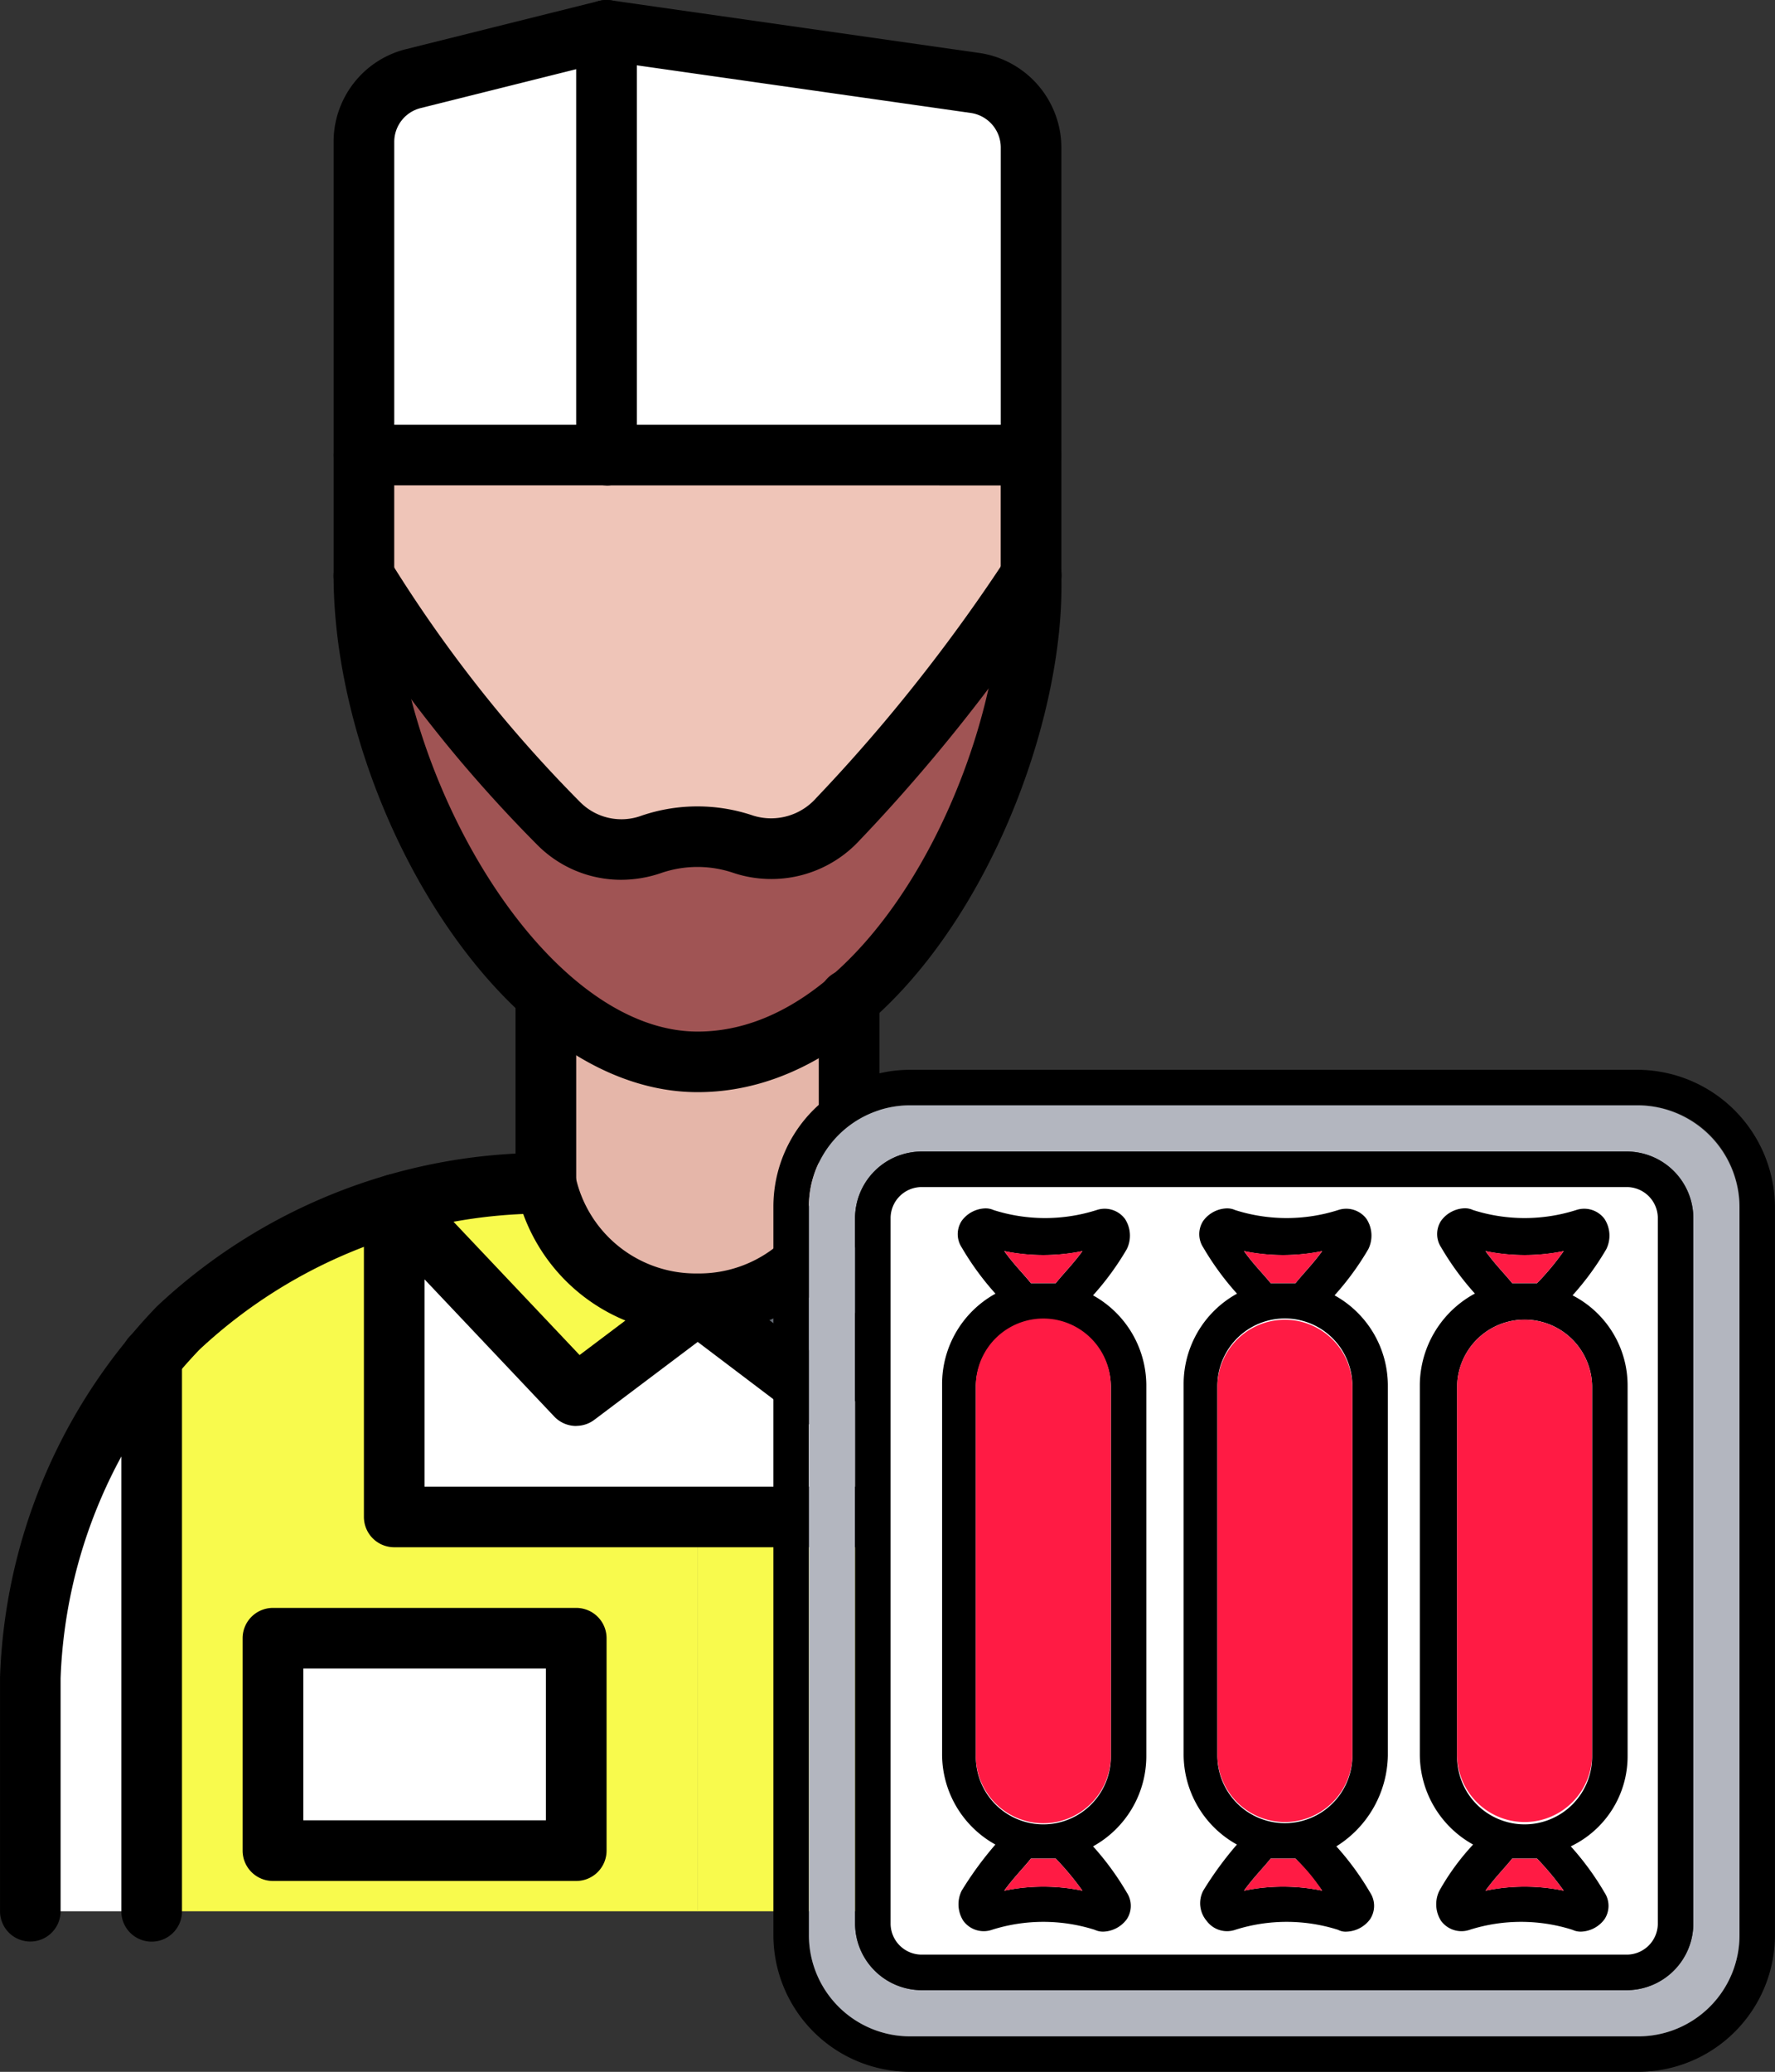
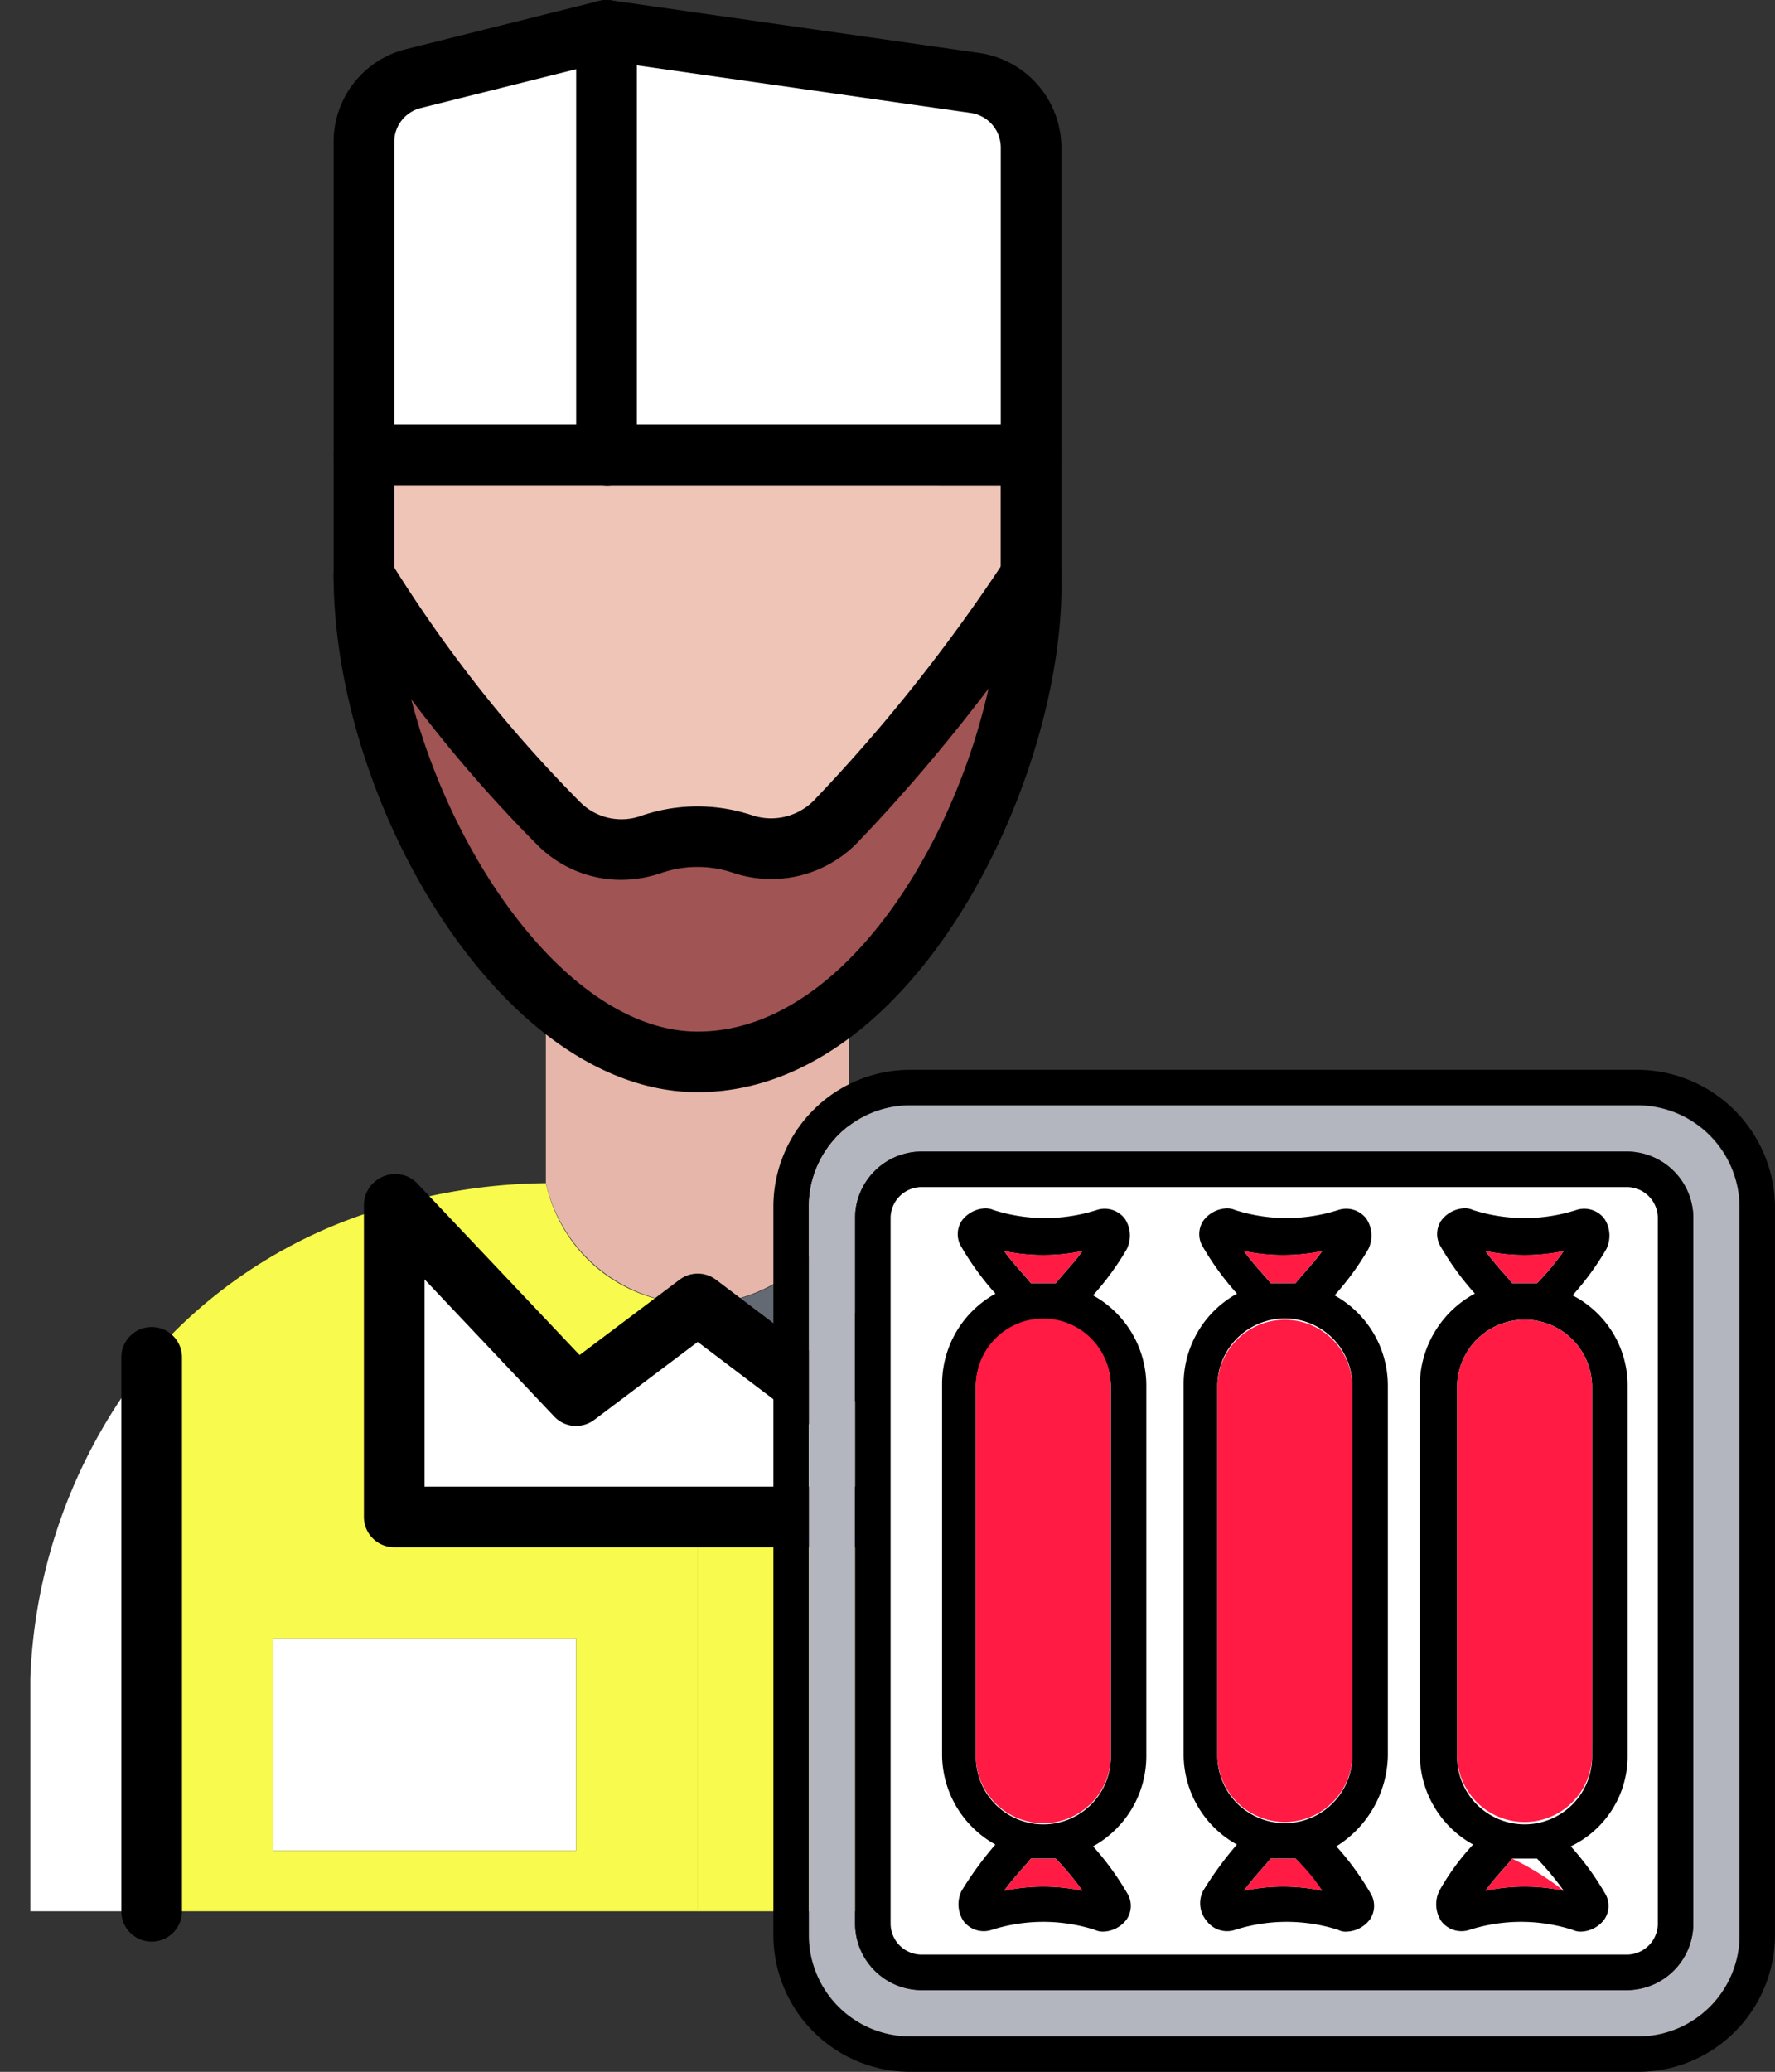
<svg xmlns="http://www.w3.org/2000/svg" width="83.109" height="96.965" viewBox="0 0 83.109 96.965">
  <rect x="0" y="0" width="83.109" height="96.965" fill="#333333" stroke="none" />
  <g id="Grupo_4432" data-name="Grupo 4432" transform="translate(0)">
    <g id="_41" data-name="41" transform="translate(0 0)">
      <path id="Trazado_3862" data-name="Trazado 3862" d="M41.009,44.74V70.666h5.679V59.747A25.2,25.2,0,0,0,41.009,44.74Z" transform="translate(17.217 18.784)" fill="#e6ecf4" />
      <path id="Trazado_3863" data-name="Trazado 3863" d="M47.335,45.505A23.271,23.271,0,0,0,37.2,39.67c0,4.87.013,9.8.013,14.667H23V72.794H48.57V46.868a15.747,15.747,0,0,0-1.235-1.363Z" transform="translate(9.656 16.656)" fill="#f8fa4d" />
      <path id="Trazado_3869" data-name="Trazado 3869" d="M27.191,44.651c-1.9,1.434-3.791,2.854-5.693,4.288-2.825-2.982-5.622-5.949-8.448-8.931A26.618,26.618,0,0,1,20.078,39a7.179,7.179,0,0,0,7.113,5.651Z" transform="translate(5.48 16.374)" fill="#f8fa4d" />
      <rect id="Rectángulo_1577" data-name="Rectángulo 1577" width="14.198" height="9.939" transform="translate(12.779 76.672)" fill="#fff" />
      <path id="Trazado_3870" data-name="Trazado 3870" d="M37.194,39.951v.014c-2.854,3-5.679,5.977-8.519,8.973L23.01,44.651A7.166,7.166,0,0,0,30.095,39a27.346,27.346,0,0,1,7.1.951Z" transform="translate(9.661 16.374)" fill="#636a74" />
      <path id="Trazado_3871" data-name="Trazado 3871" d="M6.679,44.74V70.666H1V59.747A25.2,25.2,0,0,1,6.679,44.74Z" transform="translate(0.421 18.784)" fill="#fff" />
      <path id="Trazado_3872" data-name="Trazado 3872" d="M41.4,53.793v.54H13v-14.6a.128.128,0,0,1,.071-.014c2.825,2.982,5.622,5.949,8.448,8.931,1.9-1.434,3.791-2.854,5.693-4.288l5.665,4.288c2.84-3,5.665-5.977,8.519-8.973Z" transform="translate(5.459 16.66)" fill="#fff" />
      <path id="Trazado_3873" data-name="Trazado 3873" d="M43.236,15v5.651a81.156,81.156,0,0,1-5.679,7.639c-1.122,1.349-2.243,2.584-3.337,3.734a4.251,4.251,0,0,1-4.444,1.193,6.886,6.886,0,0,0-2.158-.355,6.515,6.515,0,0,0-2.144.355,4.126,4.126,0,0,1-4.345-.98c-1.15-1.15-2.328-2.428-3.521-3.833A63.571,63.571,0,0,1,12,20.651V15Z" transform="translate(5.039 6.299)" fill="#efc5b8" />
      <path id="Trazado_3874" data-name="Trazado 3874" d="M37.557,26.619a81.156,81.156,0,0,0,5.679-7.639c0,.227.014.511,0,.838-.128,6.46-3.493,14.695-8.519,19a10.963,10.963,0,0,1-7.085,2.911,10.853,10.853,0,0,1-7.113-3.1c-4.827-4.33-8.235-12.31-8.5-18.812C12,19.491,12,19.207,12,18.98a63.571,63.571,0,0,0,5.608,7.752c1.193,1.406,2.371,2.683,3.521,3.833a4.126,4.126,0,0,0,4.345.98,6.515,6.515,0,0,1,2.144-.355,6.886,6.886,0,0,1,2.158.355,4.251,4.251,0,0,0,4.444-1.193C35.313,29.2,36.435,27.967,37.557,26.619Z" transform="translate(5.039 7.97)" fill="#a05454" />
      <path id="Trazado_3875" data-name="Trazado 3875" d="M32.2,33v8.59a7.285,7.285,0,0,1-14.2,0V32.82a10.853,10.853,0,0,0,7.113,3.1A10.963,10.963,0,0,0,32.2,33Z" transform="translate(7.558 13.78)" fill="#e5b6a9" />
      <path id="Trazado_3876" data-name="Trazado 3876" d="M39.877,6.48v14.4H20V1L37.265,3.47A3.043,3.043,0,0,1,39.877,6.48Z" transform="translate(8.397 0.422)" fill="#fff" />
      <path id="Trazado_3877" data-name="Trazado 3877" d="M23.358,1V20.877H12V6.225a3.053,3.053,0,0,1,2.314-2.967Z" transform="translate(5.039 0.422)" fill="#fff" />
      <path id="Trazado_3878" data-name="Trazado 3878" d="M30.571,54.316H16.358V39.72A23.029,23.029,0,0,0,6.235,45.484,15.748,15.748,0,0,0,5,46.847V72.773H30.571ZM10.679,69.933V59.995h14.2v9.939Z" transform="translate(2.1 16.677)" fill="#f8fa4d" />
      <g id="Grupo_4429" data-name="Grupo 4429">
-         <path id="Trazado_3879" data-name="Trazado 3879" d="M25.495,49.084a8.55,8.55,0,0,1-8.458-6.75,1.463,1.463,0,0,1-.036-.32V33.239a1.42,1.42,0,0,1,2.84,0v8.6a5.755,5.755,0,0,0,5.661,4.4h.026a5.766,5.766,0,0,0,5.671-4.4v-8.42a1.42,1.42,0,1,1,2.84,0v8.592a1.4,1.4,0,0,1-.037.322A8.627,8.627,0,0,1,25.495,49.084Z" transform="translate(7.138 13.36)" />
        <path id="Trazado_3880" data-name="Trazado 3880" d="M28.048,45.235c-8.889,0-16.584-12.728-17.028-23.266-.015-.352-.019-.654-.019-.89v-5.66A1.419,1.419,0,0,1,12.421,14H43.657a1.419,1.419,0,0,1,1.42,1.42v5.66c.006.209.007.513,0,.861C44.886,31.213,38,45.235,28.048,45.235Zm-14.208-28.4v4.24c0,.205,0,.466.017.771C14.239,30.906,21,42.4,28.048,42.4c7.988,0,14.021-12.254,14.188-20.515.007-.3.006-.559,0-.767V16.839Z" transform="translate(4.619 5.879)" />
        <path id="Trazado_3882" data-name="Trazado 3882" d="M23.779,22.716a1.419,1.419,0,0,1-1.42-1.42V3.236L15.075,5.057A1.63,1.63,0,0,0,13.841,6.64V21.3a1.42,1.42,0,0,1-2.84,0V6.64A4.464,4.464,0,0,1,14.386,2.3L23.435.042A1.419,1.419,0,0,1,25.2,1.419V21.3a1.419,1.419,0,0,1-1.42,1.42Z" transform="translate(4.619 0.002)" />
        <path id="Trazado_3883" data-name="Trazado 3883" d="M40.3,22.716a1.419,1.419,0,0,1-1.42-1.42V6.9a1.638,1.638,0,0,0-1.4-1.614L20.22,2.825a1.42,1.42,0,1,1,.4-2.812L37.88,2.478A4.493,4.493,0,0,1,41.718,6.9V21.3a1.419,1.419,0,0,1-1.42,1.42Z" transform="translate(7.978 0.001)" />
        <path id="Trazado_3884" data-name="Trazado 3884" d="M24.471,33.623a5.522,5.522,0,0,1-3.932-1.633c-1.237-1.241-2.446-2.561-3.6-3.922a66.4,66.4,0,0,1-5.731-7.916,1.419,1.419,0,1,1,2.415-1.492,63.743,63.743,0,0,0,5.485,7.576c1.1,1.3,2.256,2.564,3.437,3.751a2.722,2.722,0,0,0,2.877.634,8.116,8.116,0,0,1,5.229,0,2.823,2.823,0,0,0,2.953-.832c1.122-1.177,2.225-2.411,3.281-3.669a80.381,80.381,0,0,0,5.579-7.5,1.421,1.421,0,1,1,2.374,1.561,83.44,83.44,0,0,1-5.779,7.763c-1.093,1.3-2.236,2.582-3.4,3.8a5.626,5.626,0,0,1-5.925,1.561,5.229,5.229,0,0,0-3.393,0A5.781,5.781,0,0,1,24.471,33.623Z" transform="translate(4.619 7.552)" />
      </g>
      <g id="Grupo_4430" data-name="Grupo 4430">
        <path id="Trazado_3881" data-name="Trazado 3881" d="M21.923,50.5a1.413,1.413,0,0,1-1.03-.444L12.43,41.11a1.419,1.419,0,1,1,2.06-1.952l7.591,8.022,4.678-3.523a1.416,1.416,0,0,1,1.712,0l4.652,3.52,7.645-8.064a1.419,1.419,0,0,1,2.06,1.952l-8.519,8.987a1.415,1.415,0,0,1-1.887.155l-4.81-3.641-4.838,3.644a1.416,1.416,0,0,1-.854.286Z" transform="translate(5.056 16.237)" />
-         <path id="Trazado_3885" data-name="Trazado 3885" d="M1.42,74.911A1.419,1.419,0,0,1,0,73.491V64.282c0-1.018,0-1.531,0-1.718A26.309,26.309,0,0,1,7.336,45.195,26.5,26.5,0,0,1,25.549,38h.01a1.42,1.42,0,1,1,.01,2.84A23.649,23.649,0,0,0,9.336,47.211a23.465,23.465,0,0,0-6.5,15.378c0,.189,0,.692,0,1.69v9.212a1.419,1.419,0,0,1-1.42,1.42Z" transform="translate(0.001 15.955)" />
        <path id="Trazado_3886" data-name="Trazado 3886" d="M41.831,56.156H13.421A1.419,1.419,0,0,1,12,54.737v-14.6a1.42,1.42,0,1,1,2.84,0V53.317H41.817a1.42,1.42,0,0,1,.014,2.84Z" transform="translate(5.039 16.257)" />
        <path id="Trazado_3887" data-name="Trazado 3887" d="M33.421,56.175A1.419,1.419,0,0,1,32,54.755V40.1a1.42,1.42,0,0,1,2.84-.014V54.755a1.419,1.419,0,0,1-1.42,1.42Z" transform="translate(13.436 16.238)" />
        <path id="Trazado_3893" data-name="Trazado 3893" d="M41.127,44.12a1.413,1.413,0,0,1-.711-.191,21.637,21.637,0,0,0-3.929-1.772h0c-.033-.011-.067-.024-.1-.037a26.178,26.178,0,0,0-7.967-1.278,1.42,1.42,0,1,1,0-2.84,28.654,28.654,0,0,1,8.94,1.449,1.052,1.052,0,0,1,.11.043,24.41,24.41,0,0,1,4.37,1.979,1.42,1.42,0,0,1-.714,2.648Z" transform="translate(11.336 15.955)" />
        <path id="Trazado_3894" data-name="Trazado 3894" d="M5.421,72.506A1.419,1.419,0,0,1,4,71.086V45.161a1.42,1.42,0,0,1,2.84,0V71.086a1.419,1.419,0,0,1-1.42,1.42Z" transform="translate(1.681 18.365)" />
-         <path id="Trazado_3895" data-name="Trazado 3895" d="M23.619,65.779H9.421A1.419,1.419,0,0,1,8,64.359V54.421A1.419,1.419,0,0,1,9.421,53h14.2a1.419,1.419,0,0,1,1.42,1.42v9.939a1.419,1.419,0,0,1-1.42,1.42ZM10.841,62.94H22.2v-7.1H10.841Z" transform="translate(3.36 22.252)" />
      </g>
    </g>
    <g id="Sausage-15" transform="translate(36.212 50.068)">
      <rect id="Rectángulo_1578" data-name="Rectángulo 1578" width="37" height="37" transform="translate(5.082 4.932)" fill="#fff" />
      <path id="Trazado_3896" data-name="Trazado 3896" d="M44.295,3.8H10.2a6.405,6.405,0,0,0-6.4,6.4V44.295a6.405,6.405,0,0,0,6.4,6.4H44.295a6.405,6.405,0,0,0,6.4-6.4V10.2A6.459,6.459,0,0,0,44.295,3.8Zm4.74,40.495a4.737,4.737,0,0,1-4.74,4.74H10.2a4.737,4.737,0,0,1-4.74-4.74V10.2a4.737,4.737,0,0,1,4.74-4.74H44.295a4.737,4.737,0,0,1,4.74,4.74Z" transform="translate(-3.8 -3.8)" />
      <path id="Trazado_3897" data-name="Trazado 3897" d="M44.632,5.8H10.54A4.737,4.737,0,0,0,5.8,10.54V44.632a4.737,4.737,0,0,0,4.74,4.74H44.632a4.737,4.737,0,0,0,4.74-4.74V10.54A4.792,4.792,0,0,0,44.632,5.8Zm2.578,38.333a3.124,3.124,0,0,1-3.077,3.077H11.039a3.124,3.124,0,0,1-3.077-3.077V11.039a3.124,3.124,0,0,1,3.077-3.077H44.133a3.124,3.124,0,0,1,3.077,3.077Z" transform="translate(-4.137 -4.137)" fill="#b3b6bf" />
      <path id="Trazado_3898" data-name="Trazado 3898" d="M44.571,8.4H11.477A3.124,3.124,0,0,0,8.4,11.477V44.571a3.124,3.124,0,0,0,3.077,3.077H44.571a3.124,3.124,0,0,0,3.077-3.077V11.477A3.124,3.124,0,0,0,44.571,8.4Zm1.414,36.171a1.457,1.457,0,0,1-1.414,1.414H11.477a1.457,1.457,0,0,1-1.414-1.414V11.477a1.457,1.457,0,0,1,1.414-1.414H44.571a1.457,1.457,0,0,1,1.414,1.414V44.571Z" transform="translate(-4.575 -4.575)" />
      <path id="Trazado_3900" data-name="Trazado 3900" d="M22.862,37.211v-17.3a4.829,4.829,0,0,0-2.495-4.241,13.07,13.07,0,0,0,1.58-2.162,1.435,1.435,0,0,0-.083-1.414,1.184,1.184,0,0,0-1.33-.416,7.957,7.957,0,0,1-4.823,0A.9.9,0,0,0,15.3,11.6a1.421,1.421,0,0,0-1.081.582,1.133,1.133,0,0,0,0,1.247,13.07,13.07,0,0,0,1.58,2.162A4.829,4.829,0,0,0,13.3,19.832v17.3a4.829,4.829,0,0,0,2.495,4.241,16.214,16.214,0,0,0-1.58,2.162,1.435,1.435,0,0,0,.083,1.414,1.184,1.184,0,0,0,1.33.416,7.956,7.956,0,0,1,4.823,0,.9.9,0,0,0,.416.083,1.421,1.421,0,0,0,1.081-.582,1.133,1.133,0,0,0,0-1.247,13.07,13.07,0,0,0-1.58-2.162A4.828,4.828,0,0,0,22.862,37.211ZM19.869,13.6c-.416.582-.915,1.081-1.247,1.5H17.458c-.333-.416-.832-.915-1.247-1.5A9.034,9.034,0,0,0,19.869,13.6ZM16.21,43.53c.416-.582.915-1.081,1.247-1.5h1.164a13.107,13.107,0,0,1,1.247,1.5A9.035,9.035,0,0,0,16.21,43.53ZM21.2,37.211a3.16,3.16,0,1,1-6.319,0v-17.3a3.16,3.16,0,0,1,6.319,0Z" transform="translate(-5.401 -5.114)" />
      <path id="Trazado_3901" data-name="Trazado 3901" d="M20.459,14c-.416.582-.915,1.081-1.247,1.5H18.047c-.333-.416-.832-.915-1.247-1.5A9.034,9.034,0,0,0,20.459,14Z" transform="translate(-5.99 -5.519)" fill="#ff1b44" />
      <path id="Trazado_3902" data-name="Trazado 3902" d="M20.459,49.7a9.034,9.034,0,0,0-3.659,0c.416-.582.915-1.081,1.247-1.5h1.164A13.105,13.105,0,0,1,20.459,49.7Z" transform="translate(-5.99 -11.281)" fill="#ff1b44" />
      <path id="Trazado_3903" data-name="Trazado 3903" d="M21.519,20.96v17.3a3.16,3.16,0,0,1-6.32,0V20.96a3.16,3.16,0,0,1,6.32,0Z" transform="translate(-5.721 -6.159)" fill="#ff1b44" />
      <path id="Trazado_3904" data-name="Trazado 3904" d="M36.462,37.211v-17.3a4.829,4.829,0,0,0-2.495-4.241,13.07,13.07,0,0,0,1.58-2.162,1.435,1.435,0,0,0-.083-1.414,1.184,1.184,0,0,0-1.33-.416,7.957,7.957,0,0,1-4.823,0A.9.9,0,0,0,28.9,11.6a1.421,1.421,0,0,0-1.081.582,1.133,1.133,0,0,0,0,1.247,13.07,13.07,0,0,0,1.58,2.162A4.829,4.829,0,0,0,26.9,19.832v17.3a4.829,4.829,0,0,0,2.495,4.241,16.214,16.214,0,0,0-1.58,2.162,1.275,1.275,0,0,0,.166,1.414,1.184,1.184,0,0,0,1.33.416,7.956,7.956,0,0,1,4.823,0,.75.75,0,0,0,.416.083,1.421,1.421,0,0,0,1.081-.582,1.133,1.133,0,0,0,0-1.247,13.068,13.068,0,0,0-1.58-2.162A5.113,5.113,0,0,0,36.462,37.211ZM33.386,13.6c-.416.582-.915,1.081-1.247,1.5H30.974c-.333-.416-.832-.915-1.247-1.5A9.034,9.034,0,0,0,33.386,13.6ZM29.727,43.53c.416-.582.915-1.081,1.247-1.5h1.164a13.107,13.107,0,0,1,1.247,1.5A9.035,9.035,0,0,0,29.727,43.53ZM34.8,37.211a3.16,3.16,0,1,1-6.32,0v-17.3a3.16,3.16,0,0,1,6.32,0Z" transform="translate(-7.692 -5.114)" />
      <path id="Trazado_3905" data-name="Trazado 3905" d="M33.959,14c-.416.582-.915,1.081-1.247,1.5H31.547c-.333-.416-.832-.915-1.247-1.5A9.034,9.034,0,0,0,33.959,14Z" transform="translate(-8.265 -5.519)" fill="#ff1b44" />
      <path id="Trazado_3906" data-name="Trazado 3906" d="M33.959,49.7a9.034,9.034,0,0,0-3.659,0c.416-.582.915-1.081,1.247-1.5h1.164A7.91,7.91,0,0,1,33.959,49.7Z" transform="translate(-8.265 -11.281)" fill="#ff1b44" />
      <path id="Trazado_3907" data-name="Trazado 3907" d="M35.119,20.96v17.3a3.16,3.16,0,0,1-6.319,0V20.96a3.16,3.16,0,0,1,6.319,0Z" transform="translate(-8.012 -6.159)" fill="#ff1b44" />
      <path id="Trazado_3908" data-name="Trazado 3908" d="M49.929,37.211v-17.3a4.744,4.744,0,0,0-2.578-4.241,13.07,13.07,0,0,0,1.58-2.162,1.435,1.435,0,0,0-.083-1.414,1.184,1.184,0,0,0-1.33-.416,7.957,7.957,0,0,1-4.823,0,.9.9,0,0,0-.416-.083,1.421,1.421,0,0,0-1.081.582,1.133,1.133,0,0,0,0,1.247,13.07,13.07,0,0,0,1.58,2.162A4.9,4.9,0,0,0,40.2,19.832v17.3a4.829,4.829,0,0,0,2.495,4.241,11.171,11.171,0,0,0-1.58,2.162,1.435,1.435,0,0,0,.083,1.414,1.184,1.184,0,0,0,1.33.416,7.956,7.956,0,0,1,4.823,0,.9.9,0,0,0,.416.083,1.421,1.421,0,0,0,1.081-.582,1.133,1.133,0,0,0,0-1.247,13.069,13.069,0,0,0-1.58-2.162A4.672,4.672,0,0,0,49.929,37.211ZM46.935,13.6a11.876,11.876,0,0,1-1.247,1.5H44.524c-.333-.416-.832-.915-1.247-1.5A9.034,9.034,0,0,0,46.935,13.6ZM43.277,43.53c.416-.582.915-1.081,1.247-1.5h1.164a13.106,13.106,0,0,1,1.247,1.5A9.034,9.034,0,0,0,43.277,43.53Zm4.989-6.319a3.16,3.16,0,1,1-6.319,0v-17.3a3.16,3.16,0,0,1,6.319,0Z" transform="translate(-9.933 -5.114)" />
      <path id="Trazado_3909" data-name="Trazado 3909" d="M47.559,14a11.875,11.875,0,0,1-1.247,1.5H45.147c-.333-.416-.832-.915-1.247-1.5A9.034,9.034,0,0,0,47.559,14Z" transform="translate(-10.556 -5.519)" fill="#ff1b44" />
-       <path id="Trazado_3910" data-name="Trazado 3910" d="M47.559,49.7a9.035,9.035,0,0,0-3.659,0c.416-.582.915-1.081,1.247-1.5h1.164A13.106,13.106,0,0,1,47.559,49.7Z" transform="translate(-10.556 -11.281)" fill="#ff1b44" />
+       <path id="Trazado_3910" data-name="Trazado 3910" d="M47.559,49.7a9.035,9.035,0,0,0-3.659,0c.416-.582.915-1.081,1.247-1.5A13.106,13.106,0,0,1,47.559,49.7Z" transform="translate(-10.556 -11.281)" fill="#ff1b44" />
      <path id="Trazado_3911" data-name="Trazado 3911" d="M48.619,20.96v17.3a3.16,3.16,0,0,1-6.319,0V20.96a3.16,3.16,0,0,1,6.319,0Z" transform="translate(-10.287 -6.159)" fill="#ff1b44" />
    </g>
  </g>
</svg>